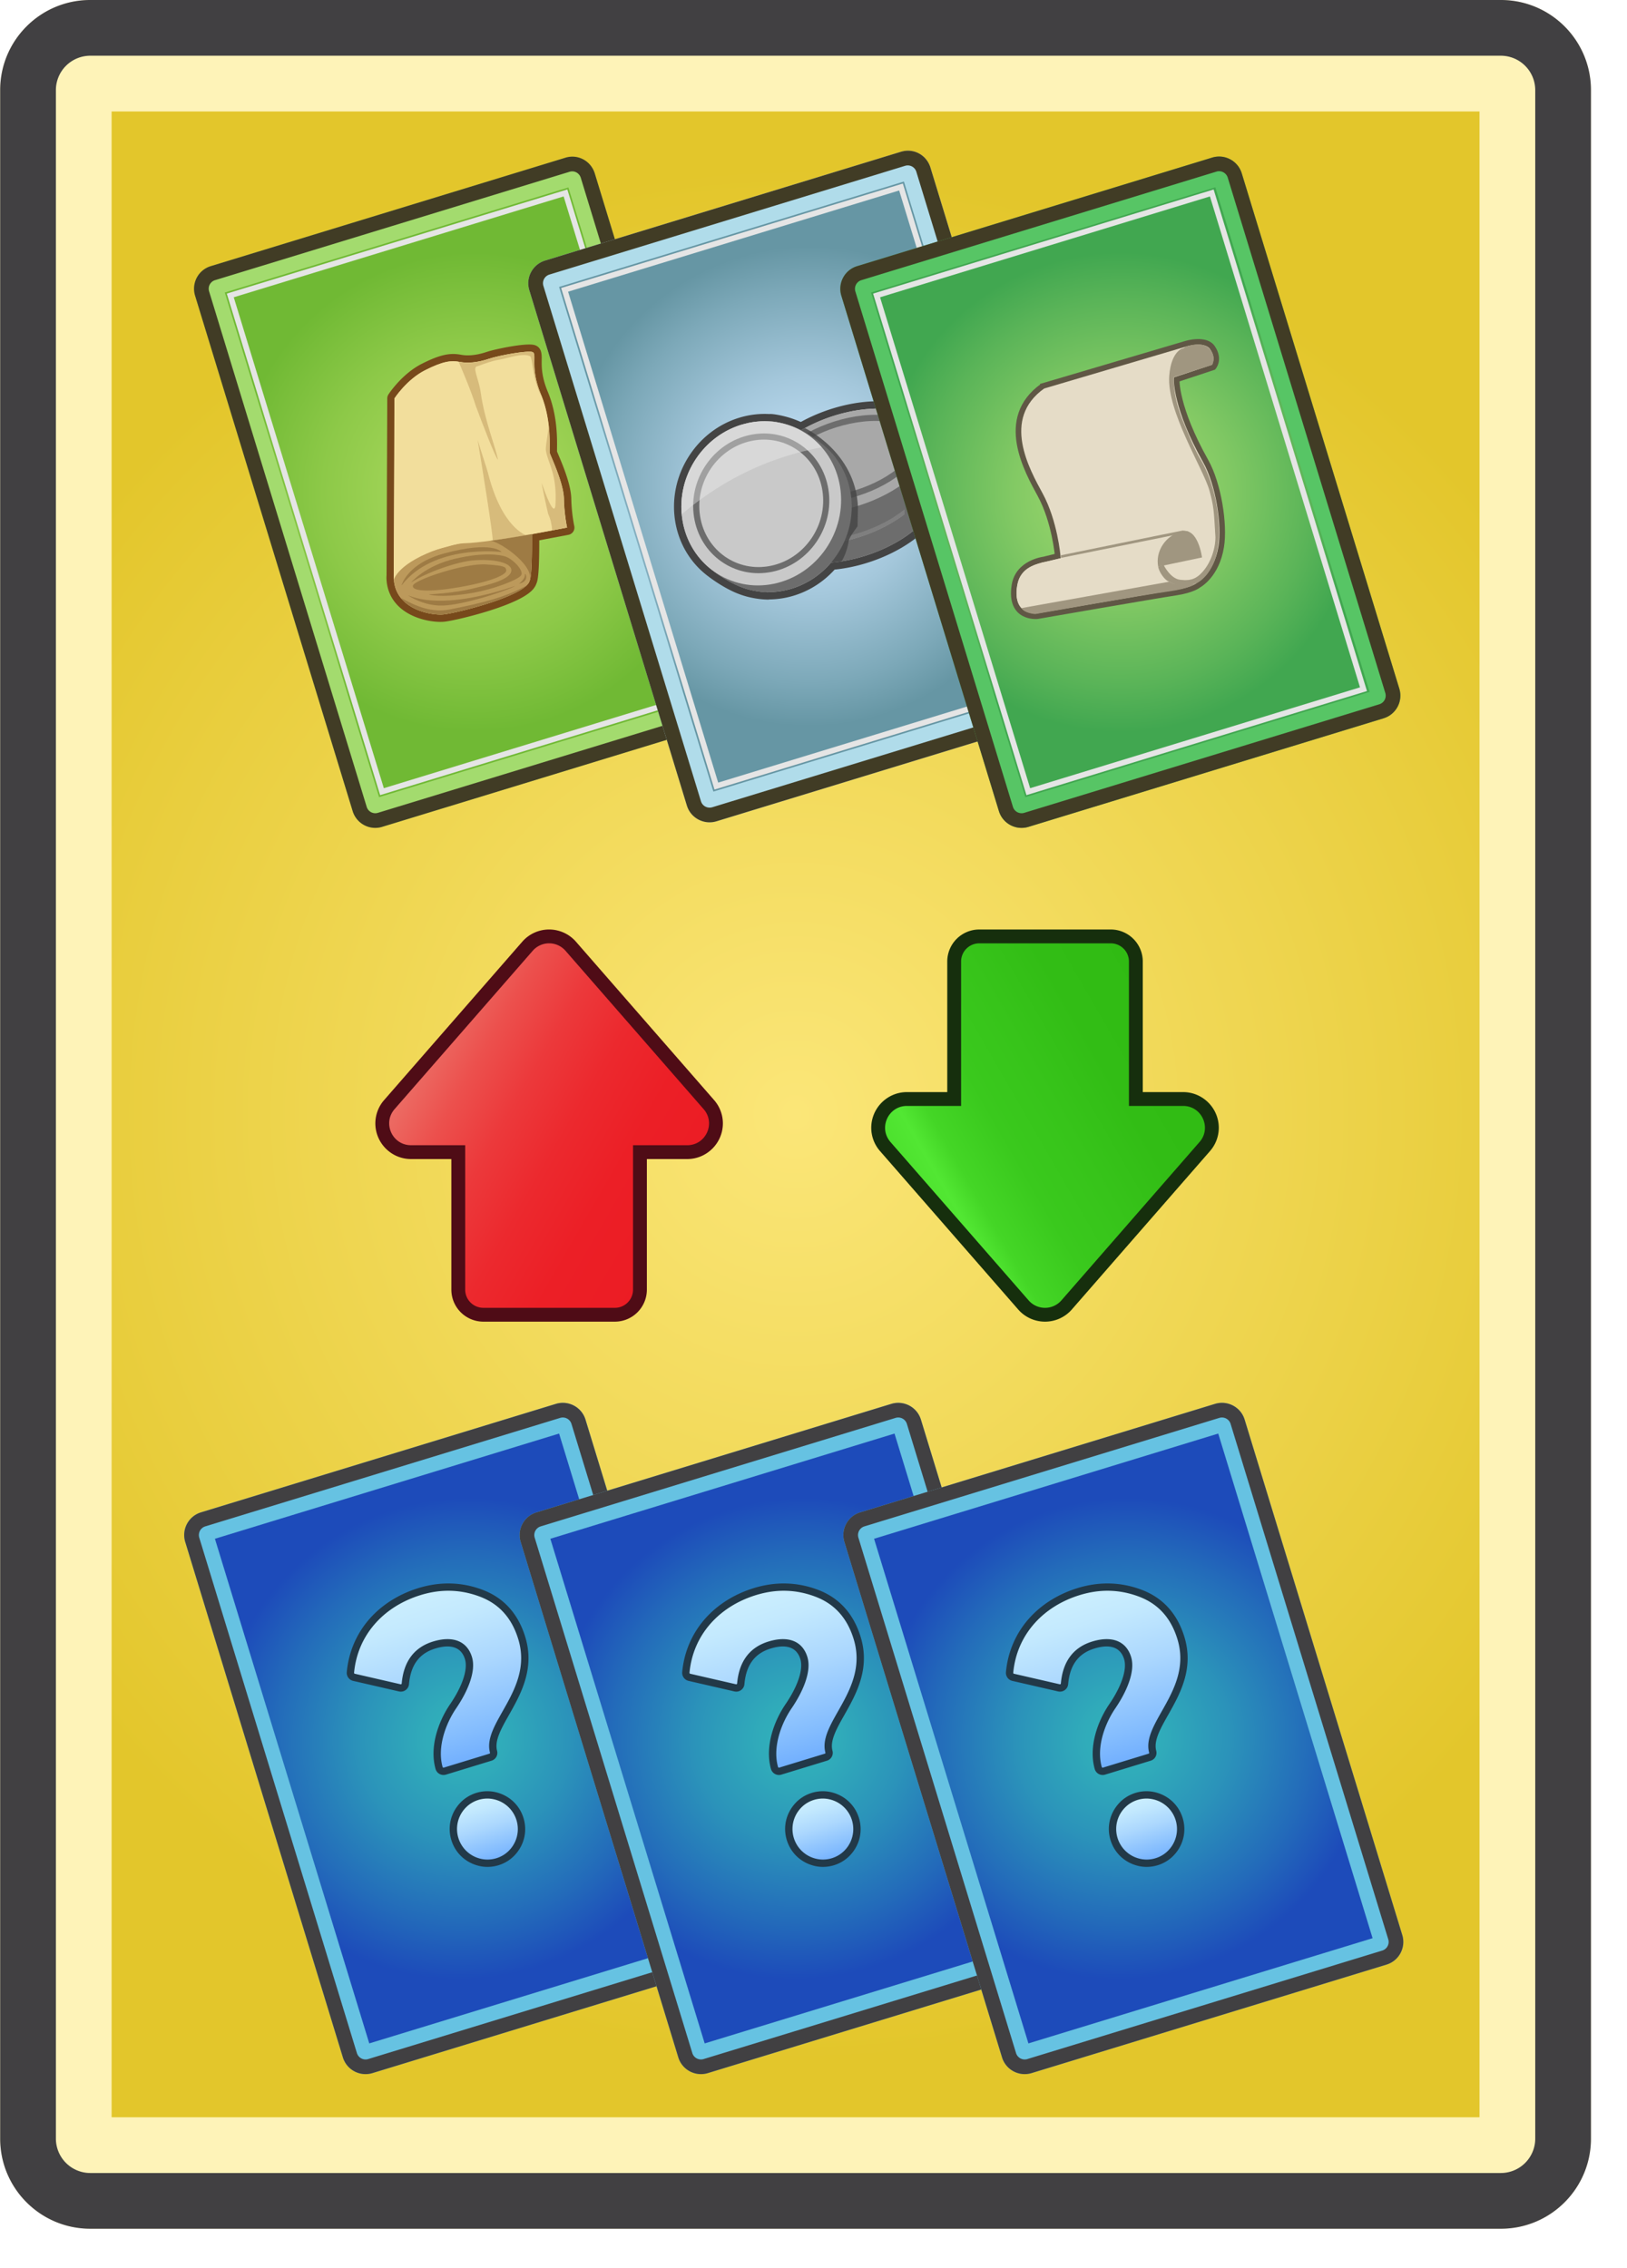
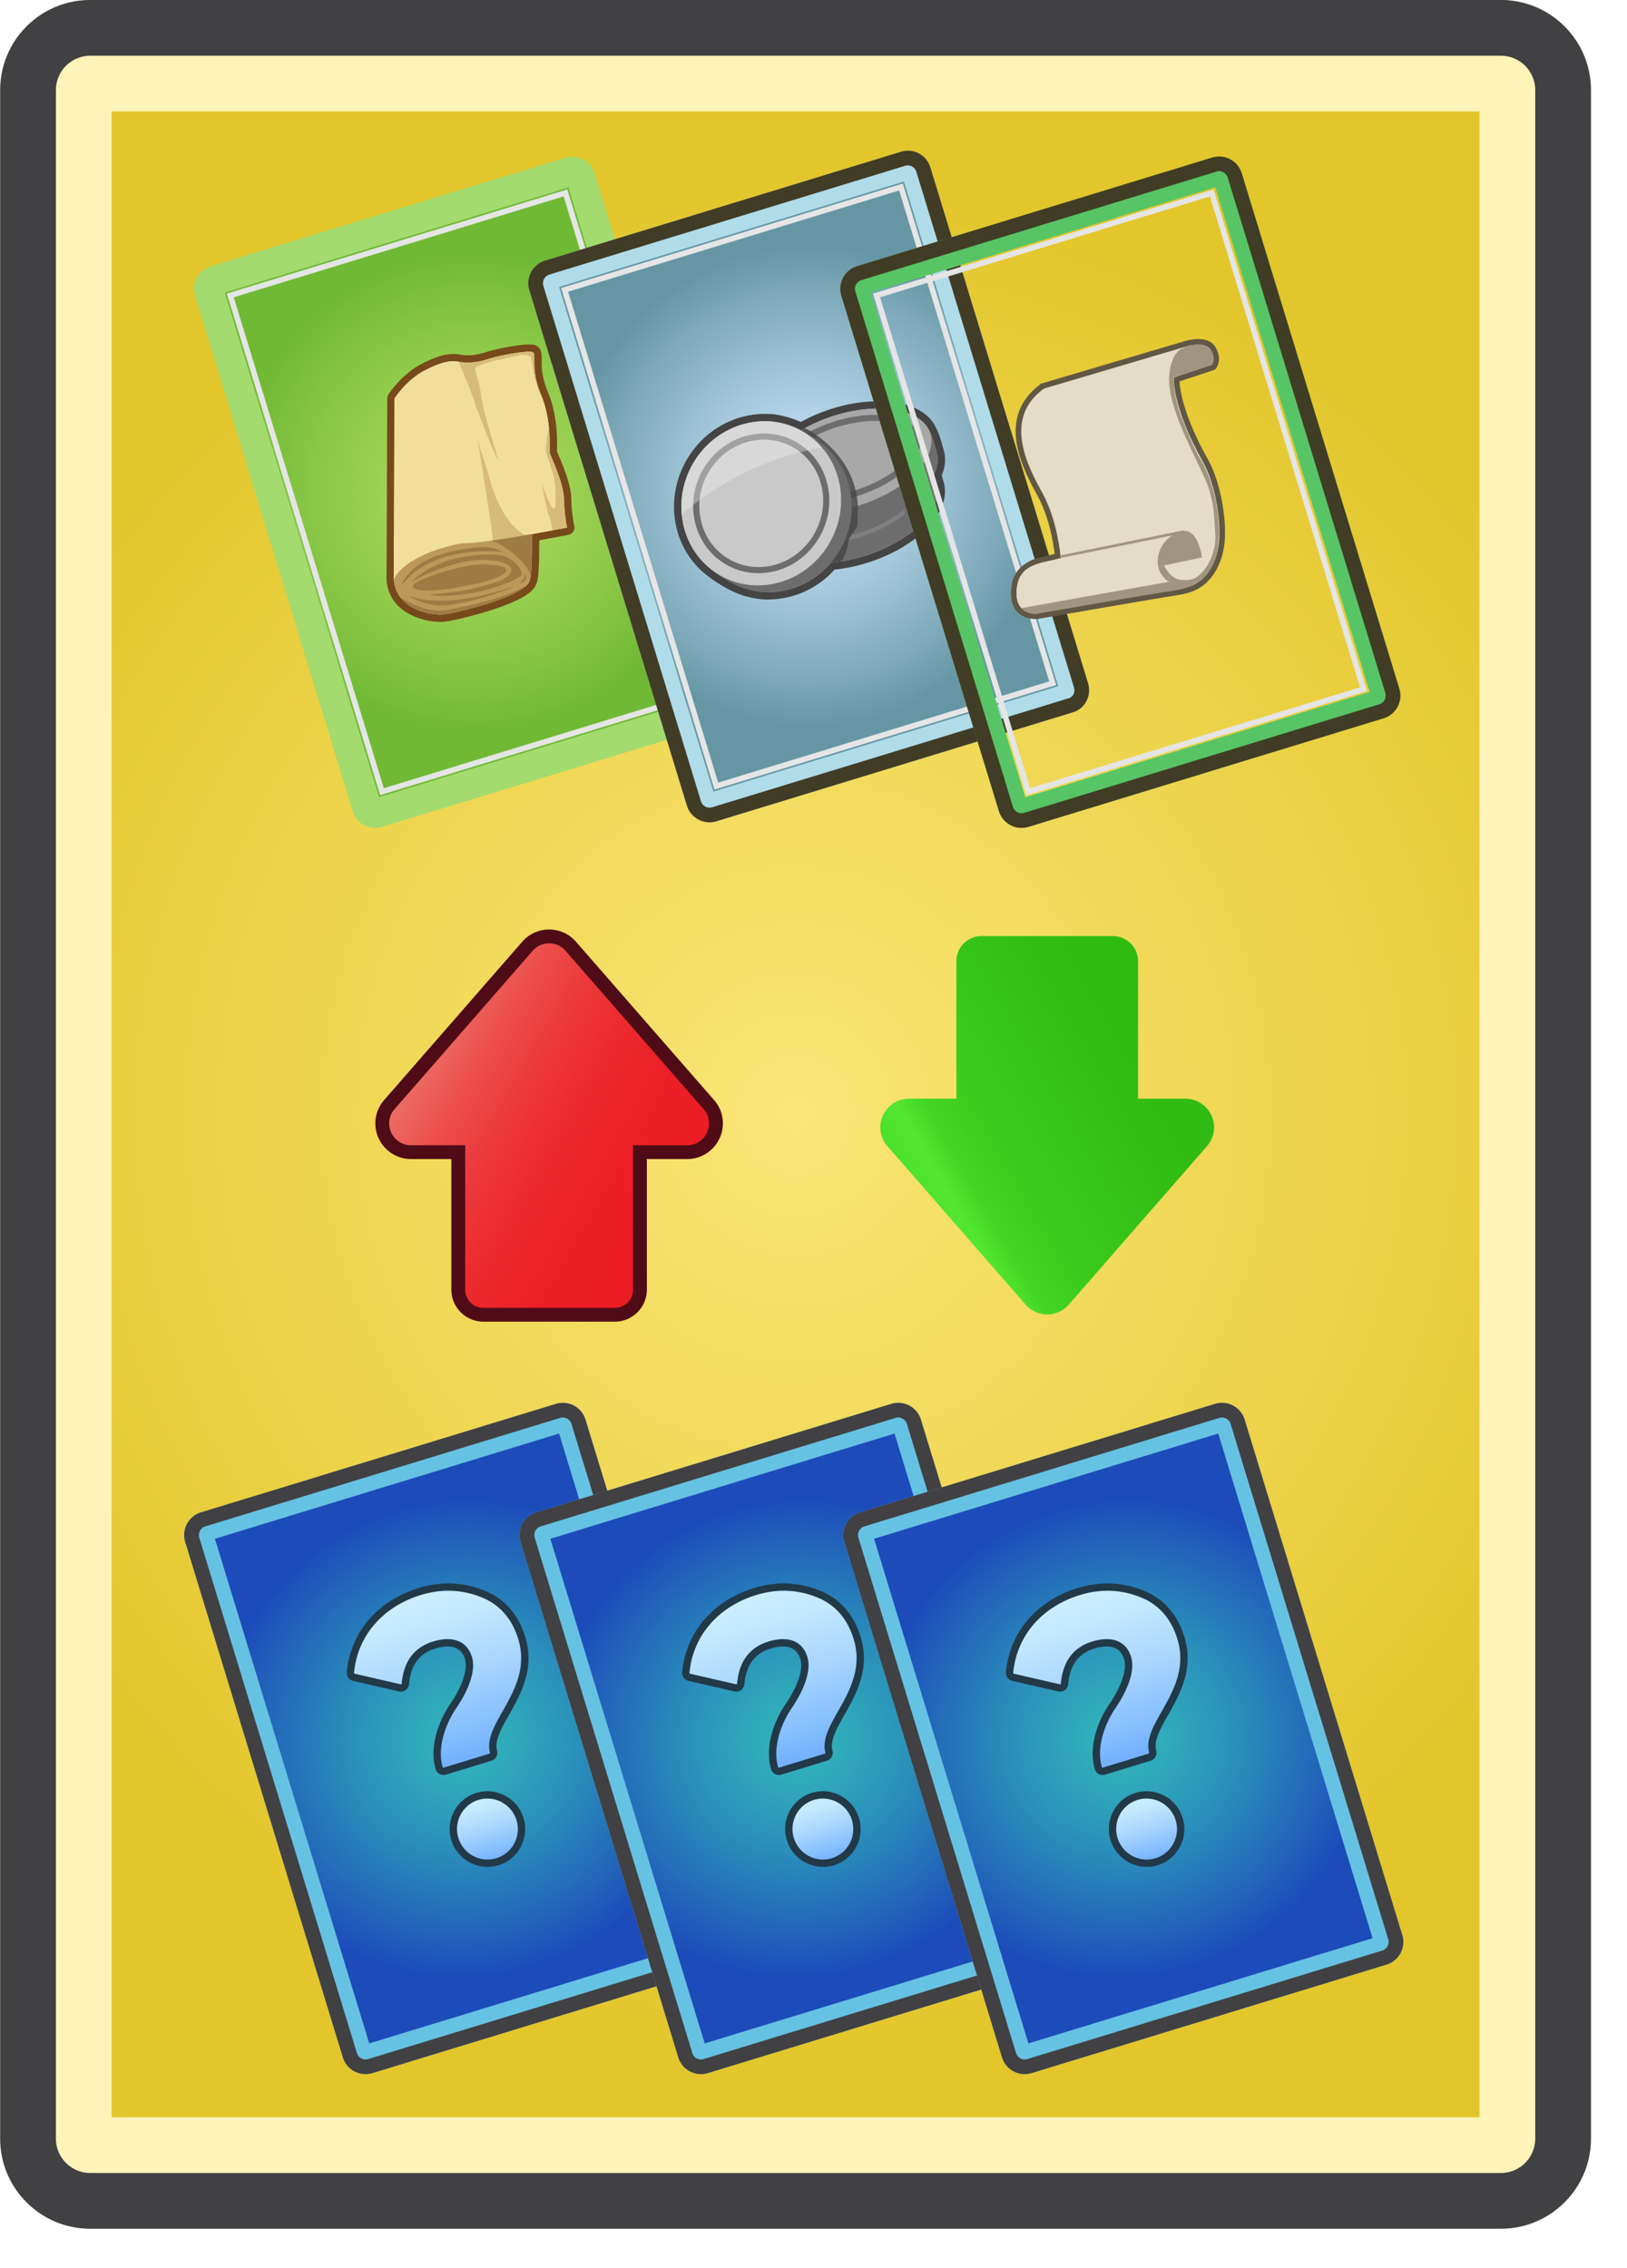
<svg xmlns="http://www.w3.org/2000/svg" xmlns:xlink="http://www.w3.org/1999/xlink" width="292" height="407" fill="none">
  <style>.B{stroke-miterlimit:10}.C{fill:#223948}.D{fill:#414042}.E{fill:#66c2e2}.F{fill:#413c25}.G{stroke:#e5e5e5}.H{fill:#9e7b44}.I{fill:#c9c9c9}.J{fill:#6d6d6d}.K{stroke:#6d6d6d}</style>
  <path d="M16.201 390c-1.636-.002-3.204-.652-4.361-1.809a6.18 6.18 0 0 1-1.809-4.361V16.169c.002-1.636.653-3.204 1.81-4.36A6.18 6.18 0 0 1 16.201 10h253.161a6.18 6.18 0 0 1 6.169 6.169V383.83c-.002 1.636-.653 3.204-1.809 4.36s-2.725 1.808-4.36 1.81H16.201z" fill="url(#A)" />
  <path d="M265.531 20v360h-245.5V20h245.5zm3.831-20H16.201C7.271 0 .031 7.239.031 16.169V383.83c0 8.931 7.239 16.17 16.17 16.17h253.161c8.93 0 16.169-7.239 16.169-16.17V16.169c0-8.93-7.239-16.169-16.169-16.169z" fill="#fef3b8" />
  <path d="M269.362 10a6.18 6.18 0 0 1 6.169 6.169V383.83c-.002 1.636-.653 3.204-1.809 4.36s-2.725 1.808-4.36 1.81H16.201c-1.636-.002-3.204-.652-4.361-1.809s-1.807-2.725-1.809-4.361V16.169c.002-1.636.653-3.204 1.81-4.36A6.18 6.18 0 0 1 16.201 10h253.161zm0-10H16.201C7.271 0 .031 7.239.031 16.169V383.83c0 8.931 7.239 16.17 16.17 16.17h253.161c8.93 0 16.169-7.239 16.169-16.17V16.169c0-8.93-7.239-16.169-16.169-16.169z" class="D" />
  <path d="M66.079 369.549c-.412.125-.856.082-1.236-.12s-.664-.546-.791-.958l-28.29-92.497c-.125-.412-.082-.857.12-1.236a1.63 1.63 0 0 1 .958-.791l63.695-19.471a1.63 1.63 0 0 1 1.237.12 1.62 1.62 0 0 1 .79.957l28.291 92.498c.125.412.082.857-.12 1.236s-.547.665-.958.791l-63.696 19.471z" fill="url(#B)" />
  <path d="M100.341 257.287l27.701 90.57-61.769 18.882-27.701-90.57 61.768-18.882zm-.575-5.326L36.07 271.432c-2.247.687-3.511 3.064-2.824 5.311l28.29 92.498c.687 2.246 3.065 3.511 5.313 2.824l63.695-19.471c2.247-.687 3.512-3.065 2.825-5.312l-28.291-92.498c-.687-2.246-3.065-3.51-5.312-2.823z" class="E" />
  <path d="M100.535 254.476c.412-.125.856-.082 1.236.12s.665.546.791.958l28.29 92.497c.126.412.083.857-.119 1.237s-.547.664-.958.79l-63.696 19.471a1.62 1.62 0 0 1-1.236-.119c-.38-.202-.664-.547-.791-.958l-28.29-92.498c-.125-.412-.082-.856.12-1.236a1.63 1.63 0 0 1 .958-.791l63.695-19.471zm-.769-2.515L36.07 271.432c-2.247.687-3.511 3.064-2.824 5.311l28.29 92.498c.687 2.246 3.065 3.511 5.313 2.824l63.695-19.471c2.247-.687 3.512-3.065 2.825-5.312l-28.291-92.498c-.687-2.246-3.065-3.51-5.312-2.823z" class="D" />
  <path d="M89.275 334.134a6.01 6.01 0 0 1-3.102.119c-2.192-.505-3.889-2.074-4.538-4.196s-.12-4.372 1.415-6.016a6 6 0 0 1 2.637-1.636 6.01 6.01 0 0 1 3.102-.119c2.192.505 3.889 2.074 4.538 4.197s.12 4.371-1.415 6.015a6.01 6.01 0 0 1-2.638 1.636z" fill="url(#C)" />
  <path d="M85.878 323.033c.888-.271 1.844-.318 2.762-.106a5.48 5.48 0 0 1 2.79 9.122c-.643.689-1.461 1.185-2.349 1.456s-1.844.318-2.762.107a5.48 5.48 0 0 1-2.79-9.123c.643-.688 1.461-1.184 2.349-1.456zm-.385-1.258c-1.127.345-2.138.973-2.926 1.817-1.697 1.818-2.282 4.307-1.563 6.657s2.596 4.086 5.02 4.644c1.125.259 2.315.214 3.441-.13a6.66 6.66 0 0 0 2.926-1.816c1.697-1.818 2.282-4.307 1.563-6.657s-2.596-4.087-5.02-4.645c-1.125-.259-2.315-.214-3.441.13z" class="C" />
  <path d="M79.837 317.873a.83.83 0 0 1-.325.032c-.109-.011-.215-.044-.312-.097s-.181-.123-.25-.209a.83.83 0 0 1-.15-.29c-1.086-3.854.59-8.248 2.521-11.076 2.334-3.416 3.362-6.649 2.75-8.649-1.029-3.363-4.297-2.912-6.154-2.345-3.153.964-4.845 3.241-5.171 6.962-.014.163-.076.317-.179.444s-.241.221-.397.269c-.136.041-.28.046-.419.014l-8.226-1.893c-.194-.045-.366-.159-.483-.321s-.171-.361-.153-.559c.639-6.905 5.285-12.332 12.428-14.516 3.773-1.153 7.504-1.045 11.089.321s6.02 4.069 7.23 8.025c1.669 5.456-.84 9.894-2.856 13.459-1.483 2.623-2.763 4.887-2.212 6.936a.81.81 0 0 1-.071.606c-.102.185-.271.323-.473.384l-8.188 2.503z" fill="url(#D)" />
  <path d="M75.512 286.268c3.692-1.129 7.233-1.001 10.662.307s5.687 3.848 6.836 7.602c2.78 9.089-6.519 14.996-5.074 20.374.011.038.007.08-.012.116s-.051.062-.09.074l-8.188 2.503a.17.17 0 0 1-.129-.013c-.04-.021-.069-.057-.082-.1-1.014-3.598.6-7.846 2.432-10.528 1.86-2.722 3.664-6.504 2.836-9.212-.885-2.893-3.467-3.854-6.975-2.781-3.394 1.038-5.287 3.574-5.634 7.533-.003.032-.015.062-.035.088s-.047.044-.078.053-.053.009-.079.003l-8.227-1.893c-.039-.009-.074-.032-.097-.065s-.035-.072-.031-.112c.633-6.835 5.364-11.931 11.966-13.949zm-.385-1.258c-3.532 1.08-6.584 3.002-8.826 5.559-2.328 2.655-3.734 5.95-4.065 9.526-.069.734.422 1.415 1.144 1.581l8.226 1.893a1.48 1.48 0 0 0 .625.007 1.47 1.47 0 0 0 .572-.252c.17-.123.312-.282.416-.466a1.47 1.47 0 0 0 .185-.596c.3-3.427 1.84-5.518 4.709-6.394 1.981-.606 4.515-.767 5.333 1.907.554 1.811-.442 4.834-2.664 8.086-2.015 2.951-3.759 7.555-2.611 11.626.054.19.145.367.268.521s.275.282.448.376a1.48 1.48 0 0 0 .561.174 1.5 1.5 0 0 0 .584-.056l8.188-2.503a1.47 1.47 0 0 0 .857-.693c.184-.334.232-.726.132-1.094-.481-1.792.737-3.948 2.149-6.445 2.078-3.675 4.664-8.248 2.912-13.975-1.273-4.16-3.838-7.002-7.625-8.447-3.725-1.419-7.599-1.532-11.515-.335z" class="C" />
  <path d="M126.279 369.549a1.63 1.63 0 0 1-1.237-.12 1.62 1.62 0 0 1-.79-.958l-28.291-92.497c-.125-.412-.082-.857.12-1.236a1.63 1.63 0 0 1 .958-.791l63.696-19.471c.412-.125.856-.082 1.236.12s.665.546.791.957l28.29 92.498a1.62 1.62 0 0 1-.119 1.236 1.63 1.63 0 0 1-.958.791l-63.696 19.471z" fill="url(#E)" />
  <path d="M160.54 257.287l27.701 90.57-61.769 18.882-27.7-90.57 61.768-18.882zm-.575-5.326l-63.696 19.471c-2.247.687-3.511 3.064-2.824 5.311l28.29 92.498c.687 2.246 3.065 3.511 5.313 2.824l63.695-19.471c2.247-.687 3.512-3.065 2.825-5.312l-28.291-92.498c-.687-2.246-3.065-3.51-5.312-2.823z" class="E" />
  <path d="M160.734 254.476a1.63 1.63 0 0 1 1.237.12 1.62 1.62 0 0 1 .79.958l28.291 92.497a1.63 1.63 0 0 1-.12 1.237c-.202.38-.547.664-.958.79l-63.696 19.471a1.62 1.62 0 0 1-1.236-.119c-.38-.202-.665-.547-.791-.958l-28.29-92.498c-.125-.412-.082-.856.12-1.236a1.63 1.63 0 0 1 .958-.791l63.695-19.471zm-.769-2.515l-63.696 19.471c-2.247.687-3.511 3.064-2.824 5.311l28.29 92.498c.687 2.246 3.065 3.511 5.313 2.824l63.695-19.471c2.247-.687 3.512-3.065 2.825-5.312l-28.291-92.498c-.687-2.246-3.065-3.51-5.312-2.823z" class="D" />
  <path d="M149.474 334.134c-1.016.311-2.088.352-3.101.119-2.193-.505-3.889-2.074-4.539-4.196s-.12-4.372 1.415-6.016c.709-.76 1.621-1.326 2.638-1.636s2.088-.352 3.101-.119c2.193.505 3.889 2.074 4.539 4.197s.12 4.371-1.415 6.015c-.709.76-1.621 1.325-2.638 1.636z" fill="url(#F)" />
  <path d="M146.082 323.033c.888-.271 1.844-.318 2.762-.106a5.48 5.48 0 0 1 2.79 9.122c-.643.688-1.461 1.184-2.349 1.456s-1.844.318-2.762.106a5.48 5.48 0 0 1-2.79-9.122c.643-.688 1.461-1.184 2.349-1.456zm-.385-1.258c-1.127.345-2.138.973-2.926 1.817-1.697 1.818-2.282 4.307-1.563 6.657s2.596 4.086 5.021 4.644c1.124.259 2.314.214 3.441-.13a6.66 6.66 0 0 0 2.925-1.816c1.698-1.818 2.282-4.307 1.563-6.657s-2.595-4.087-5.02-4.645c-1.124-.259-2.314-.214-3.441.13z" class="C" />
  <path d="M140.04 317.873a.83.83 0 0 1-.636-.065c-.097-.052-.182-.124-.25-.209a.82.82 0 0 1-.15-.29c-1.086-3.854.59-8.248 2.521-11.076 2.334-3.416 3.362-6.649 2.75-8.649-1.028-3.363-4.297-2.912-6.154-2.345-3.153.964-4.845 3.241-5.171 6.962-.014.163-.076.317-.179.444s-.24.221-.397.269c-.136.041-.28.046-.419.014l-8.226-1.893c-.194-.045-.366-.159-.483-.321a.83.83 0 0 1-.153-.559c.64-6.905 5.286-12.332 12.428-14.516 3.774-1.153 7.504-1.045 11.089.321s6.02 4.069 7.23 8.025c1.669 5.456-.84 9.894-2.855 13.459-1.483 2.623-2.763 4.887-2.213 6.936a.81.81 0 0 1-.544.99l-8.188 2.503z" fill="url(#G)" />
  <path d="M135.711 286.268c3.693-1.129 7.233-1.001 10.662.307s5.688 3.848 6.836 7.602c2.78 9.089-6.519 14.996-5.074 20.374.011.038.007.08-.012.116s-.051.062-.09.074l-8.188 2.503a.17.17 0 0 1-.211-.113c-1.014-3.598.601-7.846 2.432-10.528 1.86-2.722 3.664-6.504 2.836-9.212-.885-2.893-3.467-3.854-6.976-2.781-3.394 1.038-5.286 3.574-5.634 7.533-.002.032-.015.062-.035.088s-.047.044-.077.053-.053.009-.079.003l-8.227-1.893c-.039-.009-.074-.032-.097-.065a.16.16 0 0 1-.031-.112c.633-6.835 5.364-11.931 11.965-13.949zm-.384-1.258c-3.532 1.08-6.584 3.002-8.826 5.559-2.328 2.655-3.734 5.95-4.065 9.526-.069.734.422 1.415 1.144 1.581l8.226 1.893c.205.047.418.049.624.007a1.47 1.47 0 0 0 .572-.252 1.45 1.45 0 0 0 .415-.466 1.46 1.46 0 0 0 .185-.596c.301-3.427 1.841-5.518 4.709-6.394 1.981-.606 4.515-.767 5.333 1.907.554 1.811-.442 4.834-2.665 8.086-2.014 2.951-3.758 7.555-2.611 11.626.054.19.145.367.268.521s.276.282.448.376.365.154.561.174.395.001.584-.056l8.188-2.503c.365-.111.673-.36.857-.693s.232-.727.132-1.094c-.482-1.792.737-3.948 2.149-6.445 2.078-3.675 4.663-8.248 2.912-13.975-1.273-4.16-3.839-7.002-7.625-8.447-3.725-1.419-7.599-1.532-11.515-.335z" class="C" />
  <path d="M184.376 369.549c-.411.125-.856.082-1.236-.12s-.664-.546-.791-.958l-28.29-92.497c-.125-.412-.082-.857.12-1.236s.546-.664.958-.791l63.696-19.471c.411-.125.856-.082 1.236.12s.664.546.791.957l28.29 92.498c.125.412.082.857-.12 1.236s-.546.665-.958.791l-63.696 19.471z" fill="url(#H)" />
  <path d="M218.639 257.287l27.701 90.57-61.769 18.882-27.701-90.57 61.769-18.882zm-.575-5.327l-63.696 19.472c-2.248.687-3.512 3.064-2.825 5.311l28.291 92.498c.687 2.246 3.065 3.511 5.312 2.824l63.696-19.471c2.247-.687 3.511-3.065 2.824-5.312l-28.29-92.498c-.687-2.246-3.066-3.51-5.312-2.824z" class="E" />
  <path d="M218.833 254.476c.412-.125.856-.082 1.236.12s.665.546.791.958l28.29 92.497c.126.412.083.857-.119 1.237s-.547.664-.958.79l-63.696 19.471c-.412.126-.857.083-1.237-.119s-.664-.547-.79-.958l-28.291-92.498c-.125-.412-.082-.856.12-1.236a1.63 1.63 0 0 1 .958-.791l63.696-19.471zm-.769-2.516l-63.696 19.472c-2.248.687-3.512 3.064-2.825 5.311l28.291 92.498c.687 2.246 3.065 3.511 5.312 2.824l63.696-19.471c2.247-.687 3.511-3.065 2.824-5.312l-28.29-92.498c-.687-2.246-3.066-3.51-5.312-2.824z" class="D" />
  <path d="M207.576 334.134a6.01 6.01 0 0 1-3.101.119c-2.193-.505-3.89-2.074-4.539-4.196s-.12-4.372 1.415-6.016a6 6 0 0 1 2.637-1.636c1.017-.311 2.089-.352 3.102-.119 2.192.505 3.889 2.074 4.538 4.197s.121 4.371-1.414 6.015c-.709.76-1.622 1.325-2.638 1.636z" fill="url(#I)" />
  <path d="M204.18 323.033a5.35 5.35 0 0 1 2.761-.106 5.48 5.48 0 0 1 2.791 9.122c-.643.689-1.462 1.184-2.349 1.456s-1.844.318-2.762.107a5.48 5.48 0 0 1-2.79-9.123 5.36 5.36 0 0 1 2.349-1.456zm-.385-1.258c-1.127.345-2.138.973-2.926 1.817-1.698 1.818-2.282 4.307-1.563 6.657s2.596 4.086 5.02 4.644c1.125.259 2.315.214 3.441-.13s2.139-.972 2.926-1.816c1.698-1.818 2.282-4.307 1.563-6.657s-2.596-4.087-5.02-4.645c-1.125-.259-2.315-.214-3.441.13z" class="C" />
  <path d="M198.138 317.873a.83.83 0 0 1-.325.032c-.109-.011-.215-.044-.312-.097s-.181-.123-.25-.209-.119-.184-.149-.29c-1.086-3.853.59-8.248 2.521-11.076 2.334-3.416 3.362-6.649 2.75-8.649-1.029-3.363-4.297-2.912-6.154-2.345-3.153.964-4.845 3.241-5.171 6.962-.014.163-.076.317-.179.444a.81.81 0 0 1-.397.269c-.136.041-.28.046-.419.014l-8.226-1.893c-.195-.045-.366-.159-.483-.321a.83.83 0 0 1-.153-.559c.639-6.905 5.285-12.332 12.428-14.516 3.773-1.153 7.504-1.045 11.089.321s6.02 4.069 7.23 8.025c1.669 5.456-.84 9.894-2.856 13.459-1.482 2.623-2.763 4.887-2.212 6.936a.81.81 0 0 1-.072.606c-.101.185-.271.323-.473.384l-8.187 2.503z" fill="url(#J)" />
  <path d="M193.813 286.268c3.692-1.129 7.233-1.001 10.662.307s5.687 3.848 6.836 7.602c2.78 9.089-6.519 14.996-5.074 20.374.011.038.007.08-.012.116s-.052.062-.09.074l-8.188 2.503a.17.17 0 0 1-.129-.013c-.04-.021-.069-.057-.082-.1-1.014-3.598.6-7.846 2.431-10.528 1.861-2.722 3.665-6.504 2.837-9.212-.885-2.893-3.467-3.854-6.976-2.781-3.394 1.038-5.287 3.574-5.634 7.533a.17.17 0 0 1-.035.088c-.02.025-.047.044-.078.053-.025.008-.053.009-.079.003l-8.226-1.893c-.039-.009-.074-.032-.097-.065a.16.16 0 0 1-.031-.112c.632-6.835 5.364-11.931 11.965-13.949zm-.385-1.258c-3.532 1.08-6.584 3.002-8.825 5.559-2.329 2.655-3.734 5.95-4.065 9.526-.07.734.422 1.415 1.144 1.581l8.225 1.893a1.48 1.48 0 0 0 .625.007c.206-.042.401-.128.571-.252s.312-.282.416-.466a1.46 1.46 0 0 0 .185-.596c.3-3.427 1.841-5.518 4.709-6.394 1.981-.606 4.514-.767 5.332 1.907.554 1.811-.441 4.834-2.664 8.086-2.015 2.951-3.759 7.555-2.611 11.626.054.19.145.367.268.521s.275.282.448.376a1.48 1.48 0 0 0 .561.174 1.5 1.5 0 0 0 .584-.056l8.188-2.503a1.47 1.47 0 0 0 .857-.693c.184-.334.232-.727.131-1.094-.481-1.792.738-3.948 2.15-6.445 2.077-3.675 4.663-8.248 2.911-13.975-1.272-4.16-3.838-7.002-7.624-8.447-3.725-1.419-7.6-1.532-11.516-.335z" class="C" />
  <path d="M128.891 201.545c-.002 2.85-2.314 5.171-5.157 5.171h-8.486v24.682c-.001 1.194-.476 2.338-1.32 3.182s-1.989 1.319-3.182 1.32h-23.6c-1.194-.001-2.338-.476-3.182-1.32s-1.319-1.988-1.32-3.182v-24.682h-8.486A5.17 5.17 0 0 1 69 201.545c0-1.242.441-2.406 1.276-3.362l24.788-28.42a5.15 5.15 0 0 1 1.75-1.301c.669-.304 1.396-.462 2.132-.462a5.15 5.15 0 0 1 2.131.462c.67.304 1.266.747 1.75 1.301l24.789 28.42c.823.926 1.277 2.123 1.276 3.362z" fill="url(#K)" />
  <path d="M69.847 201.607c0-.881.301-1.78.97-2.547l24.788-28.418a3.9 3.9 0 0 1 1.327-.989 3.91 3.91 0 0 1 1.618-.351c.558 0 1.11.12 1.617.351s.96.568 1.327.989l24.788 28.421c.624.701.969 1.607.97 2.545 0 2.017-1.58 3.93-3.915 3.93h-9.728v25.922c0 .865-.343 1.694-.955 2.305a3.26 3.26 0 0 1-2.305.955H86.751a3.26 3.26 0 0 1-3.261-3.26v-25.924h-9.729c-2.335 0-3.914-1.914-3.914-3.929zm-2.484 0c0 3.535 2.872 6.413 6.398 6.413h7.245v23.44a5.75 5.75 0 0 0 1.684 4.06c1.077 1.076 2.537 1.682 4.06 1.684h23.599c1.523-.002 2.983-.608 4.06-1.684a5.75 5.75 0 0 0 1.685-4.06v-23.44h7.243c3.529 0 6.4-2.877 6.4-6.413a6.37 6.37 0 0 0-1.583-4.178l-24.788-28.419c-.6-.688-1.34-1.239-2.171-1.616s-1.733-.573-2.645-.573-1.815.195-2.645.573a6.38 6.38 0 0 0-2.171 1.616l-24.79 28.419a6.37 6.37 0 0 0-1.581 4.178z" fill="#4f0c16" />
  <path d="M217.89 202.355c-.002-2.85-2.314-5.172-5.157-5.172h-8.486v-24.682c-.001-1.193-.476-2.338-1.32-3.181s-1.989-1.319-3.182-1.32h-23.6c-1.194.001-2.338.476-3.182 1.32s-1.319 1.988-1.32 3.181v24.682h-8.486c-1.37.004-2.682.55-3.649 1.52a5.17 5.17 0 0 0-1.508 3.652c0 1.242.44 2.405 1.275 3.361l24.788 28.421a5.17 5.17 0 0 0 1.75 1.301 5.16 5.16 0 0 0 2.132.461 5.15 5.15 0 0 0 2.131-.461 5.16 5.16 0 0 0 1.75-1.301l24.788-28.421c.823-.926 1.277-2.122 1.276-3.361z" fill="url(#L)" />
-   <path d="M158.847 202.418c0 .88.301 1.779.97 2.547l24.788 28.418c.367.42.819.758 1.327.989a3.91 3.91 0 0 0 3.236 0c.508-.231.96-.569 1.327-.989l24.788-28.422a3.83 3.83 0 0 0 .97-2.544c0-2.017-1.58-3.931-3.915-3.931h-9.728v-25.922a3.26 3.26 0 0 0-3.26-3.259h-23.6a3.26 3.26 0 0 0-3.26 3.259v25.925h-9.729c-2.335 0-3.914 1.913-3.914 3.929zm-2.484 0c0-3.536 2.871-6.413 6.398-6.413h7.245v-23.441c.001-1.522.607-2.982 1.684-4.059s2.537-1.683 4.06-1.684h23.6c1.523.001 2.983.607 4.06 1.684a5.75 5.75 0 0 1 1.685 4.059v23.441h7.243c3.529 0 6.4 2.876 6.4 6.413-.006 1.538-.568 3.022-1.583 4.177l-24.788 28.419a6.39 6.39 0 0 1-2.171 1.617c-.831.377-1.733.573-2.646.573a6.4 6.4 0 0 1-2.645-.573c-.831-.378-1.572-.929-2.172-1.617l-24.789-28.419c-1.014-1.156-1.576-2.639-1.581-4.177z" fill="#162f0d" />
  <path d="M132.763 124.331a1.64 1.64 0 0 1 .064.63c-.021.212-.083.418-.183.606a1.63 1.63 0 0 1-.959.791l-63.851 19.521a1.62 1.62 0 0 1-.63.064c-.212-.021-.418-.083-.607-.183a1.63 1.63 0 0 1-.491-.4c-.136-.165-.237-.354-.3-.558L37.528 52.304c-.126-.412-.083-.857.119-1.237s.547-.664.959-.79l63.85-19.521c.412-.126.857-.083 1.238.119s.664.547.79.958l28.279 92.498z" fill="url(#M)" />
  <path d="M102.012 33.643l27.69 90.571-61.671 18.855-27.69-90.571 61.671-18.855zm-.464-5.36L37.823 47.766c-2.248.687-3.498 3.061-2.811 5.307l28.279 92.498c.687 2.247 3.05 3.515 5.298 2.828l63.724-19.483c2.248-.687 3.403-3.032 2.716-5.279L106.751 31.14c-.686-2.247-3.011-3.527-5.258-2.84l.055-.017z" fill="#a3db6e" />
-   <path d="M102.229 30.826c.855-.262 1.744.228 2.005 1.084l28.279 92.498c.262.856-.112 1.732-.968 1.993L67.82 145.884a1.61 1.61 0 0 1-2.012-1.082L37.53 52.304c-.262-.856.206-1.76 1.063-2.022L102.25 30.82l-.021.006zm-.681-2.543L37.823 47.766c-2.248.687-3.498 3.061-2.811 5.307l28.279 92.498c.687 2.247 3.05 3.515 5.298 2.828l63.724-19.483c2.248-.687 3.403-3.032 2.716-5.279L106.751 31.14c-.686-2.247-3.011-3.527-5.258-2.84l.055-.017z" class="F" />
  <path d="M41.328 53.022l60.16-18.393 27.228 89.062-60.16 18.393-27.228-89.062z" class="B G" />
  <path d="M87.1 109.145c-3.202.979-6.332 1.66-7.361 1.776-1.59.178-4.984-.261-7.323-2.2a6.41 6.41 0 0 1-2.38-4.622c-.023-.302-.023-.591.002-.859l.125-31.735c0-.126.037-.249.106-.355.093-.143 2.315-3.532 5.715-5.26 1.242-.631 2.275-1.069 3.157-1.339 1.28-.392 2.288-.46 3.478-.235 1.324.25 2.853.115 4.545-.403l.371-.119.274-.088c2.007-.614 6.863-1.509 7.979-1.138.803.268.791 1.106.778 1.993-.017 1.18-.047 3.155 1.138 5.991 1.693 4.049 1.636 8.208 1.612 9.985v.626c.035.098.164.402.289.697.721 1.696 2.222 5.227 2.268 7.641.056 2.791.548 5.025.552 5.047a.65.65 0 0 1 .006.26.66.66 0 0 1-.096.242c-.048.073-.11.137-.183.186s-.154.083-.24.101l-5.784 1.088c.032 6.729-.302 7.701-.45 8.031a2.4 2.4 0 0 1-.272.562c-.877 1.321-3.672 2.71-8.305 4.127z" fill="#f2de9c" />
  <path d="M79.331 65.179c1.337-.409 2.243-.391 3.163-.218 1.387.262 3.03.139 4.86-.42l.387-.124.258-.082c2.128-.65 6.733-1.424 7.579-1.143.882.295-.522 2.733 1.518 7.613s1.456 10.032 1.576 10.502 2.487 5.316 2.543 8.207.568 5.178.568 5.178l-6.317 1.183c.024 3.293-.023 7.516-.402 8.341a1.76 1.76 0 0 1-.206.437c-.921 1.388-4.474 2.799-7.95 3.862-3.145.962-6.228 1.638-7.242 1.752-2.111.237-8.573-.799-8.974-6.217-.022-.259-.02-.519.004-.778l.125-31.765s2.179-3.363 5.461-5.031c1.248-.634 2.23-1.046 3.051-1.296zm-.385-1.258l.385 1.258-.385-1.258c-.919.281-1.986.733-3.263 1.382-3.556 1.808-5.872 5.34-5.969 5.489a1.32 1.32 0 0 0-.212.71l-.125 31.708a5.9 5.9 0 0 0 0 .941c.15 2.025 1.055 3.781 2.616 5.076 2.496 2.069 6.119 2.538 7.816 2.347 1.209-.136 4.412-.863 7.48-1.801 7.208-2.204 8.302-3.851 8.662-4.393a2.99 2.99 0 0 0 .336-.682c.186-.423.508-1.466.497-7.723l5.253-.993c.172-.034.335-.103.481-.201a1.32 1.32 0 0 0 .365-.372c.095-.147.161-.311.192-.484s.027-.35-.011-.521c-.005-.021-.483-2.207-.537-4.917-.049-2.541-1.583-6.151-2.32-7.885l-.24-.573a28.23 28.23 0 0 1 .004-.484c.024-1.817.082-6.073-1.663-10.247-1.132-2.709-1.106-4.526-1.088-5.727.014-.931.032-2.205-1.226-2.626-1.446-.481-6.853.665-8.381 1.132l-.291.093-.354.113c-1.567.479-3.03.612-4.23.386-1.286-.243-2.42-.167-3.792.253z" fill="#77491b" />
  <path d="M86.27 97.239s6.843 4.341 8.496 6.991c1.017 1.632.633-12.421.633-12.421l-9.129 5.431z" class="H" />
  <path d="M70.691 104.05c-.224-3.018 2.04-3.85 8.454-5.638s7.013-1.615 8.949-1.344 8.519 4.943 6.763 7.587-13.058 5.373-15.191 5.613c-2.111.237-8.572-.799-8.974-6.217z" fill="#bc995b" />
  <path d="M84.436 97.151l.272-.056.599-.128-1.512.261.269-.029.371-.047zm-3.76 12.237c-3.078.602-5.897-.492-8.738-2.087 2.076 2.598 6.135 3.145 7.726 2.966 2.01-.226 12.156-2.662 14.791-5.154-3.8 2.118-8.163 3.177-13.779 4.275z" class="H" />
  <path d="M70.66 104.031l.129-32.542s2.179-3.363 5.461-5.031 4.73-1.794 6.214-1.514 3.261.12 5.246-.544 6.954-1.518 7.837-1.225-.522 2.733 1.518 7.613 1.456 10.032 1.576 10.501 2.486 5.316 2.542 8.207.568 5.178.568 5.178-13.584 2.713-18.402 2.828c-2.885.068-11.146 2.775-12.688 6.53z" fill="#f2de9c" />
  <path opacity=".5" d="M85.727 78.961c.89 5.364 2.706 16.675 2.709 18.058.237-.02 5.339-.82 5.993-.924.008-.081-4.325-1.264-6.835-11.159-.244-.959-1.308-4.03-1.867-5.975zm9.851-15.767c-.882-.293-5.85.56-7.836 1.225s-3.763.824-5.246.544l-.186-.032c.058.106 2.173 4.966 3.094 7.947.968 2.611 3.456 9.138 3.966 9.651-.406-2.294-2.366-6.901-3.09-12.041-.382-2.712-1.671-4.688-.517-4.783 1.122-.426 2.699-.975 3.784-1.142 1.555-.239 4.282-1.309 5.616-.619.097.05.212.268.502 2.258.312 2.135 1.047 4.277 1.536 4.871l-.104-.266c-2.04-4.881-.636-7.319-1.518-7.613zm2.408 17.735c.387 2.326 2 4.054 1.707 9.595-.094 1.785-.996.447-2.488-3.859.095.609.753 3.802 1.171 5.561.467.996.65 1.984.726 2.962l2.68-.496s-.586-2.305-.569-5.177c.015-2.409-2.043-6.991-2.043-6.991s-.512-1.04-.505-1.504c.013-.832.036-2.787-.184-4.695-.276 2.708-.618 3.869-.495 4.604z" fill="#bc995b" />
  <path d="M73.229 106.851s2.73 1.951 6.271 1.831 10.382-2.28 12.667-3.357-11.088 4.697-18.938 1.526zm-1.162-1.776s.933-3.929 7.669-5.749c8.708-2.353 10.279-.254 10.279-.254s-12.201-1.531-17.948 6.003zm1.706-.534s2.504-3.023 7.969-4.281 8.225-.587 8.816-.426c1.426.389 3.532 2.586 2.973 3.424-.519.777-4.953 2.564-9.261 3.244-5.58.88-7.31.172-7.31.172s4.457-.194 7.968-1.061c2.186-.54 6.834-1.505 6.847-3.263.011-1.423-3.288-2.089-6.939-1.764-2.806.25-8.191 2.094-11.062 3.955zm.333.564c-.234 1.034 3.013 1.202 8.277.289 6.24-1.083 8.51-2.327 8.475-3.004s-.384-.878-3.636-1.089c-3.896-.253-12.881 2.769-13.115 3.804zm19.045-.344s1.118-.846 1.053-1.583 1.061 1.143-1.053 1.583z" class="H" />
  <path d="M192.99 123.261a1.62 1.62 0 0 1-.121 1.237 1.63 1.63 0 0 1-.963.792l-64.074 19.59c-.414.126-.86.084-1.241-.118s-.666-.546-.792-.958L97.52 51.306a1.62 1.62 0 0 1 .121-1.237c.203-.38.55-.665.963-.792l64.075-19.59c.413-.126.86-.084 1.241.118a1.62 1.62 0 0 1 .792.958l28.279 92.498z" fill="url(#N)" />
  <path d="M162.228 32.577l27.69 90.57-61.887 18.921-27.689-90.57 61.886-18.921zm-.444-5.366L97.836 46.762c-2.256.69-3.527 3.07-2.841 5.317l28.279 92.499c.687 2.246 3.072 3.509 5.328 2.819l63.948-19.552c2.256-.689 3.402-3.031 2.715-5.278l-28.279-92.498c-.687-2.247-3.009-3.528-5.265-2.838l.063-.019z" fill="#b0dcea" />
  <path d="M162.448 29.758a1.61 1.61 0 0 1 2.012 1.082l28.279 92.499c.261.855-.099 1.727-.958 1.99l-63.948 19.551a1.64 1.64 0 0 1-1.241-.118 1.62 1.62 0 0 1-.792-.958L97.521 51.306a1.62 1.62 0 0 1 .122-1.237c.203-.38.549-.665.962-.792l63.865-19.526-.022.006zm-.664-2.548L97.836 46.762c-2.256.69-3.527 3.07-2.841 5.317l28.279 92.499c.687 2.246 3.072 3.509 5.328 2.819l63.948-19.552c2.256-.689 3.402-3.031 2.715-5.278l-28.279-92.498c-.687-2.247-3.009-3.528-5.265-2.838l.063-.019z" class="F" />
  <path d="M101.332 52.021l60.371-18.458 27.228 89.062-60.371 18.458-27.228-89.062z" class="B G" />
  <path d="M142.296 106.269l-1.358.347c-.955.198-1.927.301-2.902.309-.059.017-.12.027-.181.028-.036 0-.885.011-2.129-.194l-.098-.016-.317-.058c-.867-.16-1.717-.4-2.539-.718l-.517-.209-.029-.012-.21-.092c-2.155-.976-4.029-2.37-4.553-2.774-3.031-2.271-5.039-5.648-5.647-9.503-1.234-7.831 3.51-15.471 11.036-17.772a15.31 15.31 0 0 1 1.36-.348c1.267-.264 2.563-.36 3.854-.285.253-.026.701-.008 1.808.212.066.013.13.028.194.042l.126.028.495.117.345.09.328.095.277.084c.719.23 1.422.508 2.104.83l.191-.099c1.795-1.004 3.742-1.831 5.788-2.456 2.433-.744 4.851-1.159 7.19-1.233 5.363-.172 9.291 1.51 10.53 4.501.301.481.681 1.668.797 2.042.244.79.606 2.177.621 2.236s.022.118.021.177c.19 1.141.002 2.355-.559 3.613.232.794.507 1.846.519 1.895a.63.63 0 0 1 .021.177c.222 1.332-.065 2.752-.855 4.224-1.98 3.688-6.874 7.099-12.773 8.903-1.929.59-3.865.975-5.76 1.146-1.946 2.216-4.423 3.829-7.178 4.672z" class="I" />
  <path d="M133.044 76.234l1.301-.333c1.23-.257 2.489-.347 3.742-.269.235-.039.762.019 1.656.197l.273.06.052.011.789.195.246.072.331.1a16.63 16.63 0 0 1 2.325.944l.486-.258a29.07 29.07 0 0 1 5.67-2.407c2.29-.7 4.685-1.13 7.017-1.205 5.254-.168 8.871 1.51 9.923 4.154.178.225.525 1.189.753 1.926a70.33 70.33 0 0 1 .613 2.208l-.014-.003c.211 1.08.03 2.288-.589 3.577.242.799.584 2.112.584 2.112l-.013-.003c.229 1.177-.001 2.507-.764 3.927-1.955 3.641-6.864 6.896-12.383 8.583-1.922.587-3.92.985-5.891 1.142-1.833 2.158-4.251 3.82-7.048 4.675-.424.13-.857.241-1.298.332-1.013.21-2.046.309-3.08.294l.121.029s-.812.013-2.011-.185l-.099-.016-.299-.055a13.51 13.51 0 0 1-2.425-.685 13.17 13.17 0 0 1-.496-.2l-.028-.013-.198-.087c-2.097-.949-3.92-2.306-4.422-2.694-2.788-2.089-4.797-5.26-5.4-9.086-1.185-7.522 3.481-14.87 10.576-17.039zm-.385-1.258c-3.751 1.147-6.993 3.66-9.128 7.076-2.147 3.434-2.987 7.493-2.367 11.428.634 4.021 2.73 7.545 5.902 9.925.547.423 2.466 1.847 4.677 2.847l.219.096.028.012a13.56 13.56 0 0 0 .547.222 14.83 14.83 0 0 0 2.656.75l.315.058.042.006.08.013c1.288.213 2.196.201 2.234.201a1.42 1.42 0 0 0 .255-.029c.992-.013 1.98-.121 2.952-.322a15.99 15.99 0 0 0 1.417-.363c2.791-.853 5.306-2.463 7.306-4.669a29.32 29.32 0 0 0 5.633-1.148c6.059-1.852 11.103-5.386 13.162-9.222.852-1.587 1.165-3.133.932-4.597a1.28 1.28 0 0 0-.041-.28l-.459-1.686c.532-1.282.706-2.53.519-3.717a1.3 1.3 0 0 0-.041-.283c-.016-.059-.381-1.46-.63-2.264-.222-.721-.535-1.629-.834-2.14-1.365-3.229-5.517-5.046-11.143-4.866-2.396.076-4.873.501-7.362 1.262-2.049.627-4.002 1.451-5.807 2.45-.613-.276-1.243-.518-1.884-.723-.092-.03-.19-.059-.288-.088l-.068-.02-.064-.019-.204-.059-.367-.096c-.163-.041-.326-.08-.49-.116l-.016-.004-.04-.009-.086-.019-.21-.046c-1.072-.213-1.596-.255-1.95-.227-1.333-.072-2.67.029-3.977.301-.478.099-.952.221-1.42.363z" fill="#444" />
  <g class="J">
    <path d="M167.427 91.24c-2.768 5.154-11.458 9.538-19.411 9.792-5.232.168-8.842-1.494-9.912-4.118-.557-1.365-.426-2.99.52-4.754 2.767-5.154 11.458-9.538 19.412-9.792s12.158 3.718 9.391 8.872z" />
    <path d="M136.979 93.556c-.061.203.322 1.181.56 1.968s.71 1.718.71 1.718.388.158.445-.965-1.611-3.064-1.715-2.72zm29.828-10.41c.165.134.542 1.176.785 1.961l.613 2.208s-.417-.057-1.093-.956-.583-3.44-.305-3.213z" />
  </g>
  <g class="I">
    <path d="M166.305 87.899c-2.767 5.154-11.457 9.538-19.411 9.792s-12.158-3.718-9.391-8.872 11.457-9.538 19.412-9.792 12.158 3.718 9.39 8.872z" />
    <path d="M163.869 87.444c-2.388 4.037-9.716 7.564-16.366 7.878s-10.107-2.703-7.719-6.739 9.716-7.564 16.367-7.878 10.107 2.703 7.718 6.74z" stroke-width="3.066" class="B K" />
  </g>
  <g class="J">
    <path opacity=".8" d="M166.328 87.898c-2.771 5.163-11.477 9.554-19.444 9.809s-12.179-3.724-9.407-8.887 11.476-9.554 19.444-9.809 12.179 3.725 9.407 8.888z" />
    <path d="M167.446 85.555c-2.767 5.154-11.458 9.538-19.411 9.792-5.232.167-8.841-1.495-9.912-4.118-.556-1.365-.426-2.991.521-4.754 2.767-5.154 11.457-9.538 19.411-9.792s12.158 3.718 9.391 8.872z" />
    <path d="M136.995 87.87c-.061.203.322 1.181.56 1.968s.71 1.718.71 1.718.388.158.445-.965-1.612-3.064-1.715-2.72zm29.828-10.409c.164.134.542 1.176.785 1.961l.613 2.208s-.417-.057-1.093-.956-.583-3.44-.305-3.213z" />
  </g>
  <g fill="#a8a8a8">
    <path d="M166.326 82.213c-2.768 5.154-11.458 9.538-19.411 9.792s-12.159-3.718-9.392-8.872 11.458-9.538 19.412-9.792 12.158 3.718 9.391 8.872z" />
    <path d="M163.884 81.757c-2.388 4.037-9.716 7.564-16.367 7.878s-10.106-2.703-7.718-6.739 9.717-7.564 16.368-7.878 10.105 2.703 7.717 6.739z" stroke-width="1.1" class="B K" />
  </g>
  <path opacity=".8" d="M151.071 100.706s.921-1.445 1.27-3.689c.103-.661 1.557-2.539 1.557-2.539l.079-3.52c-.442-9.857-9.505-14.118-9.505-14.118s-3.863 1.767-6.282 5.194c0 0-1.123 1.516-1.423 3.367-.127.776.039 1.53.228 2.467.09.448.74 2.465.74 2.465s.663 7.305 1.062 7.753c0 0 7.14 3.799 12.274 2.62z" fill="#444" />
  <g class="J">
    <path d="M152.682 88.6c1.257 7.972-4.06 15.749-11.876 17.371s-15.171-3.526-16.427-11.498 4.061-15.75 11.877-17.372 15.17 3.526 16.426 11.498z" />
    <path d="M127.73 102.249s2.094 1.688 4.563 2.805c2.842 1.285 5.555 1.24 5.555 1.24s-6.247-1.456-10.118-4.045zm22.308-20.015s-3.816-5.116-10.293-6.405 6.268 3.688 10.293 6.405z" />
  </g>
  <g class="I">
    <path d="M150.773 87.399c1.256 7.972-4.062 15.749-11.877 17.372s-15.17-3.526-16.427-11.498 4.061-15.75 11.877-17.372 15.17 3.526 16.427 11.498z" />
    <path d="M148.138 87.946c1.022 6.488-3.305 12.817-9.667 14.137s-12.345-2.869-13.368-9.357 3.305-12.818 9.666-14.137 12.346 2.869 13.369 9.357z" stroke-width="1.1" class="B K" />
  </g>
  <path opacity=".4" d="M130.603 86.475c5.174-3.004 10.906-5.073 16.882-6.201-3.14-3.608-8.041-5.431-13.139-4.373-7.497 1.556-12.692 8.776-11.994 16.4 2.562-2.201 5.377-4.157 8.251-5.826z" fill="#efefef" />
-   <path d="M183.819 145.884c-.412.126-.857.083-1.237-.119s-.665-.547-.791-.958l-28.279-92.498c-.125-.412-.082-.856.12-1.236s.547-.664.959-.791l63.724-19.483a1.63 1.63 0 0 1 2.028 1.077l28.278 92.498c.126.412.083.856-.12 1.236s-.546.665-.958.791l-63.724 19.483z" fill="url(#O)" />
  <path d="M218.121 33.61l27.69 90.571-61.796 18.894-27.69-90.571 61.796-18.893zm-.574-5.327l-63.724 19.483c-2.248.687-3.514 3.066-2.827 5.312l28.278 92.499c.687 2.246 3.067 3.511 5.315 2.823l63.724-19.483c2.248-.687 3.514-3.065 2.827-5.312l-28.28-92.499c-.687-2.247-3.065-3.511-5.313-2.823z" fill="#57c565" />
  <path d="M218.315 30.799c.412-.125.857-.082 1.237.12a1.63 1.63 0 0 1 .791.958l28.28 92.498a1.63 1.63 0 0 1-.12 1.237c-.202.38-.547.664-.959.79l-63.724 19.483c-.412.126-.858.083-1.238-.119s-.664-.547-.79-.958l-28.279-92.498c-.125-.412-.083-.856.119-1.236a1.63 1.63 0 0 1 .959-.791l63.724-19.483zm-.768-2.516l-63.724 19.483c-2.248.687-3.514 3.066-2.827 5.312l28.278 92.499c.687 2.246 3.067 3.511 5.315 2.823l63.724-19.483c2.248-.687 3.514-3.065 2.827-5.312l-28.28-92.499c-.687-2.247-3.065-3.511-5.313-2.823z" class="F" />
  <path d="M157.32 53.024l60.16-18.393 27.228 89.061-60.16 18.393-27.228-89.061z" class="B G" />
  <use xlink:href="#P" fill="#e5dcc7" />
  <use xlink:href="#P" stroke="#605745" class="B" />
  <path d="M186.899 100.984l25.352-5.741s-4.338 1.505-4.562 5.047c-.199 3.161 2.175 4.112 2.175 4.112l-26.502 4.729s-1.512-1.231-.677-4.596c.791-3.182 4.178-3.336 4.214-3.551z" fill="#e5dcc7" />
  <g fill="#a09680">
    <path d="M190.425 100.123l23.008-4.644s-.335-.204-1.172-.262c-.564.089-21.849 4.442-21.849 4.442l.013.465zm20.12-32.409s.23-4.967 2.614-5.607c1.157-.31 3.132-.757 4.214.868.858 1.285.192 2.513.192 2.513l-7.02 2.226zm-27.182 41.416l26.501-4.729s.934.595 1.968.59c1.54-.008 2.77-.22 2.77-.22s-1.035.866-5.053 1.407-23.774 4.032-23.774 4.032-2.038-.162-2.412-1.08z" />
    <path d="M207.859 101.698l7.867-1.649s-.68-5.435-3.639-4.683-4.748 3.596-4.228 6.332z" />
    <path d="M209.861 104.401s-.536-.089-1.237-1.058-.765-1.646-.765-1.646l.989-.281s1.223 2.505 3.023 2.647c.862.07 2.135.244 3.4-.876 1.815-1.606 2.848-4.385 2.867-6.75-.295-4.894-.275-5.427-1.072-8.374-1.039-3.84-7.735-14.287-7.217-20.662.371-4.568 2.565-4.939 2.565-4.939s-3.938 3.761-.023 13.335c0 0 1.936 4.876 3.044 6.596.825 1.28 3.359 6.373 3.331 13.255-.032 7.43-4.084 9.055-4.084 9.055-1.822.517-2.692.945-4.821-.302z" />
  </g>
  <defs>
    <radialGradient id="A" cx="0" cy="0" r="1" gradientTransform="translate(142.781 200) scale(163.894 169.057)" xlink:href="#Q">
      <stop stop-color="#fbe678" />
      <stop offset="1" stop-color="#e3c62b" />
    </radialGradient>
    <radialGradient id="B" cx="0" cy="0" r="1" gradientTransform="translate(83.306 312.013) rotate(-107.006) scale(43.118 44.478)" xlink:href="#Q">
      <stop stop-color="#32b4ba" />
      <stop offset=".163" stop-color="#30abba" />
      <stop offset=".429" stop-color="#2b93ba" />
      <stop offset=".762" stop-color="#236bba" />
      <stop offset="1" stop-color="#1d4bba" />
    </radialGradient>
    <linearGradient id="C" x1="89.275" y1="334.134" x2="85.689" y2="322.404" xlink:href="#Q">
      <stop stop-color="#70aefe" />
      <stop offset=".16" stop-color="#83bcfe" />
      <stop offset=".527" stop-color="#abd7fe" />
      <stop offset=".82" stop-color="#c3e9fe" />
      <stop offset="1" stop-color="#cceffe" />
    </linearGradient>
    <linearGradient id="D" x1="84.189" y1="316.543" x2="74.79" y2="285.801" xlink:href="#Q">
      <stop stop-color="#70aefe" />
      <stop offset=".16" stop-color="#83bcfe" />
      <stop offset=".527" stop-color="#abd7fe" />
      <stop offset=".82" stop-color="#c3e9fe" />
      <stop offset="1" stop-color="#cceffe" />
    </linearGradient>
    <radialGradient id="E" cx="0" cy="0" r="1" gradientTransform="translate(143.506 312.013) rotate(-107.006) scale(43.118 44.478)" xlink:href="#Q">
      <stop stop-color="#32b4ba" />
      <stop offset=".163" stop-color="#30abba" />
      <stop offset=".429" stop-color="#2b93ba" />
      <stop offset=".762" stop-color="#236bba" />
      <stop offset="1" stop-color="#1d4bba" />
    </radialGradient>
    <linearGradient id="F" x1="149.474" y1="334.134" x2="145.888" y2="322.404" xlink:href="#Q">
      <stop stop-color="#70aefe" />
      <stop offset=".16" stop-color="#83bcfe" />
      <stop offset=".527" stop-color="#abd7fe" />
      <stop offset=".82" stop-color="#c3e9fe" />
      <stop offset="1" stop-color="#cceffe" />
    </linearGradient>
    <linearGradient id="G" x1="144.392" y1="316.543" x2="134.994" y2="285.801" xlink:href="#Q">
      <stop stop-color="#70aefe" />
      <stop offset=".16" stop-color="#83bcfe" />
      <stop offset=".527" stop-color="#abd7fe" />
      <stop offset=".82" stop-color="#c3e9fe" />
      <stop offset="1" stop-color="#cceffe" />
    </linearGradient>
    <radialGradient id="H" cx="0" cy="0" r="1" gradientTransform="translate(201.603 312.013) rotate(-107.006) scale(43.118 44.478)" xlink:href="#Q">
      <stop stop-color="#32b4ba" />
      <stop offset=".163" stop-color="#30abba" />
      <stop offset=".429" stop-color="#2b93ba" />
      <stop offset=".762" stop-color="#236bba" />
      <stop offset="1" stop-color="#1d4bba" />
    </radialGradient>
    <linearGradient id="I" x1="207.576" y1="334.134" x2="203.99" y2="322.404" xlink:href="#Q">
      <stop stop-color="#70aefe" />
      <stop offset=".16" stop-color="#83bcfe" />
      <stop offset=".527" stop-color="#abd7fe" />
      <stop offset=".82" stop-color="#c3e9fe" />
      <stop offset="1" stop-color="#cceffe" />
    </linearGradient>
    <linearGradient id="J" x1="202.489" y1="316.543" x2="193.091" y2="285.801" xlink:href="#Q">
      <stop stop-color="#70aefe" />
      <stop offset=".16" stop-color="#83bcfe" />
      <stop offset=".527" stop-color="#abd7fe" />
      <stop offset=".82" stop-color="#c3e9fe" />
      <stop offset="1" stop-color="#cceffe" />
    </linearGradient>
    <linearGradient id="K" x1="74.271" y1="191.061" x2="122.991" y2="219.194" xlink:href="#Q">
      <stop stop-color="#ec6f66" />
      <stop offset=".008" stop-color="#ec6d65" />
      <stop offset=".17" stop-color="#ec504d" />
      <stop offset=".341" stop-color="#ec393b" />
      <stop offset=".525" stop-color="#ec292e" />
      <stop offset=".731" stop-color="#ec1f26" />
      <stop offset="1" stop-color="#ec1c24" />
    </linearGradient>
    <linearGradient id="L" x1="163.271" y1="212.839" x2="211.99" y2="184.706" xlink:href="#Q">
      <stop stop-color="#4ce02d" />
      <stop offset=".094" stop-color="#52e733" />
      <stop offset=".17" stop-color="#44d626" />
      <stop offset=".341" stop-color="#3ac91d" />
      <stop offset=".525" stop-color="#37c41a" />
      <stop offset=".731" stop-color="#32bd15" />
      <stop offset="1" stop-color="#30bb13" />
    </linearGradient>
    <radialGradient id="M" cx="0" cy="0" r="1" gradientTransform="translate(85.146 88.318) rotate(-17) scale(43.166 43.144)" xlink:href="#Q">
      <stop stop-color="#aedb60" />
      <stop offset=".24" stop-color="#a5d65a" />
      <stop offset=".631" stop-color="#8dc948" />
      <stop offset="1" stop-color="#70b934" />
    </radialGradient>
    <radialGradient id="N" cx="0" cy="0" r="1" gradientTransform="translate(145.255 87.284) rotate(-17) scale(43.318 43.144)" xlink:href="#Q">
      <stop stop-color="#c5e2f9" />
      <stop offset=".175" stop-color="#bcdbf1" />
      <stop offset=".462" stop-color="#a4c7db" />
      <stop offset=".821" stop-color="#7ca8b8" />
      <stop offset="1" stop-color="#6696a4" />
    </radialGradient>
    <radialGradient id="O" cx="0" cy="0" r="1" gradientTransform="translate(201.067 88.342) rotate(-17) scale(43.14 43.117)" xlink:href="#Q">
      <stop stop-color="#a3db6e" />
      <stop offset=".172" stop-color="#9ad66b" />
      <stop offset=".451" stop-color="#82c964" />
      <stop offset=".802" stop-color="#5ab458" />
      <stop offset="1" stop-color="#41a750" />
    </radialGradient>
    <path id="P" d="M187.155 69.28l25.756-7.618s3.488-1.067 4.705.757c1.408 2.11.149 3.497.149 3.497l-6.588 2.18s-.221 5.004 5.199 14.646c2.335 4.155 3.44 11.406 2.801 15.365-.845 5.227-4.059 6.897-4.059 6.897s-1 .9-4.145 1.365-24.787 4.221-24.787 4.221-5.089.557-4.122-5.552c.645-4.083 5.261-4.623 5.261-4.623l2.502-.617s-.522-6.168-3.133-10.98c-2.327-4.289-7.73-13.731.461-19.538z" />
    <linearGradient id="Q" gradientUnits="userSpaceOnUse" />
  </defs>
</svg>